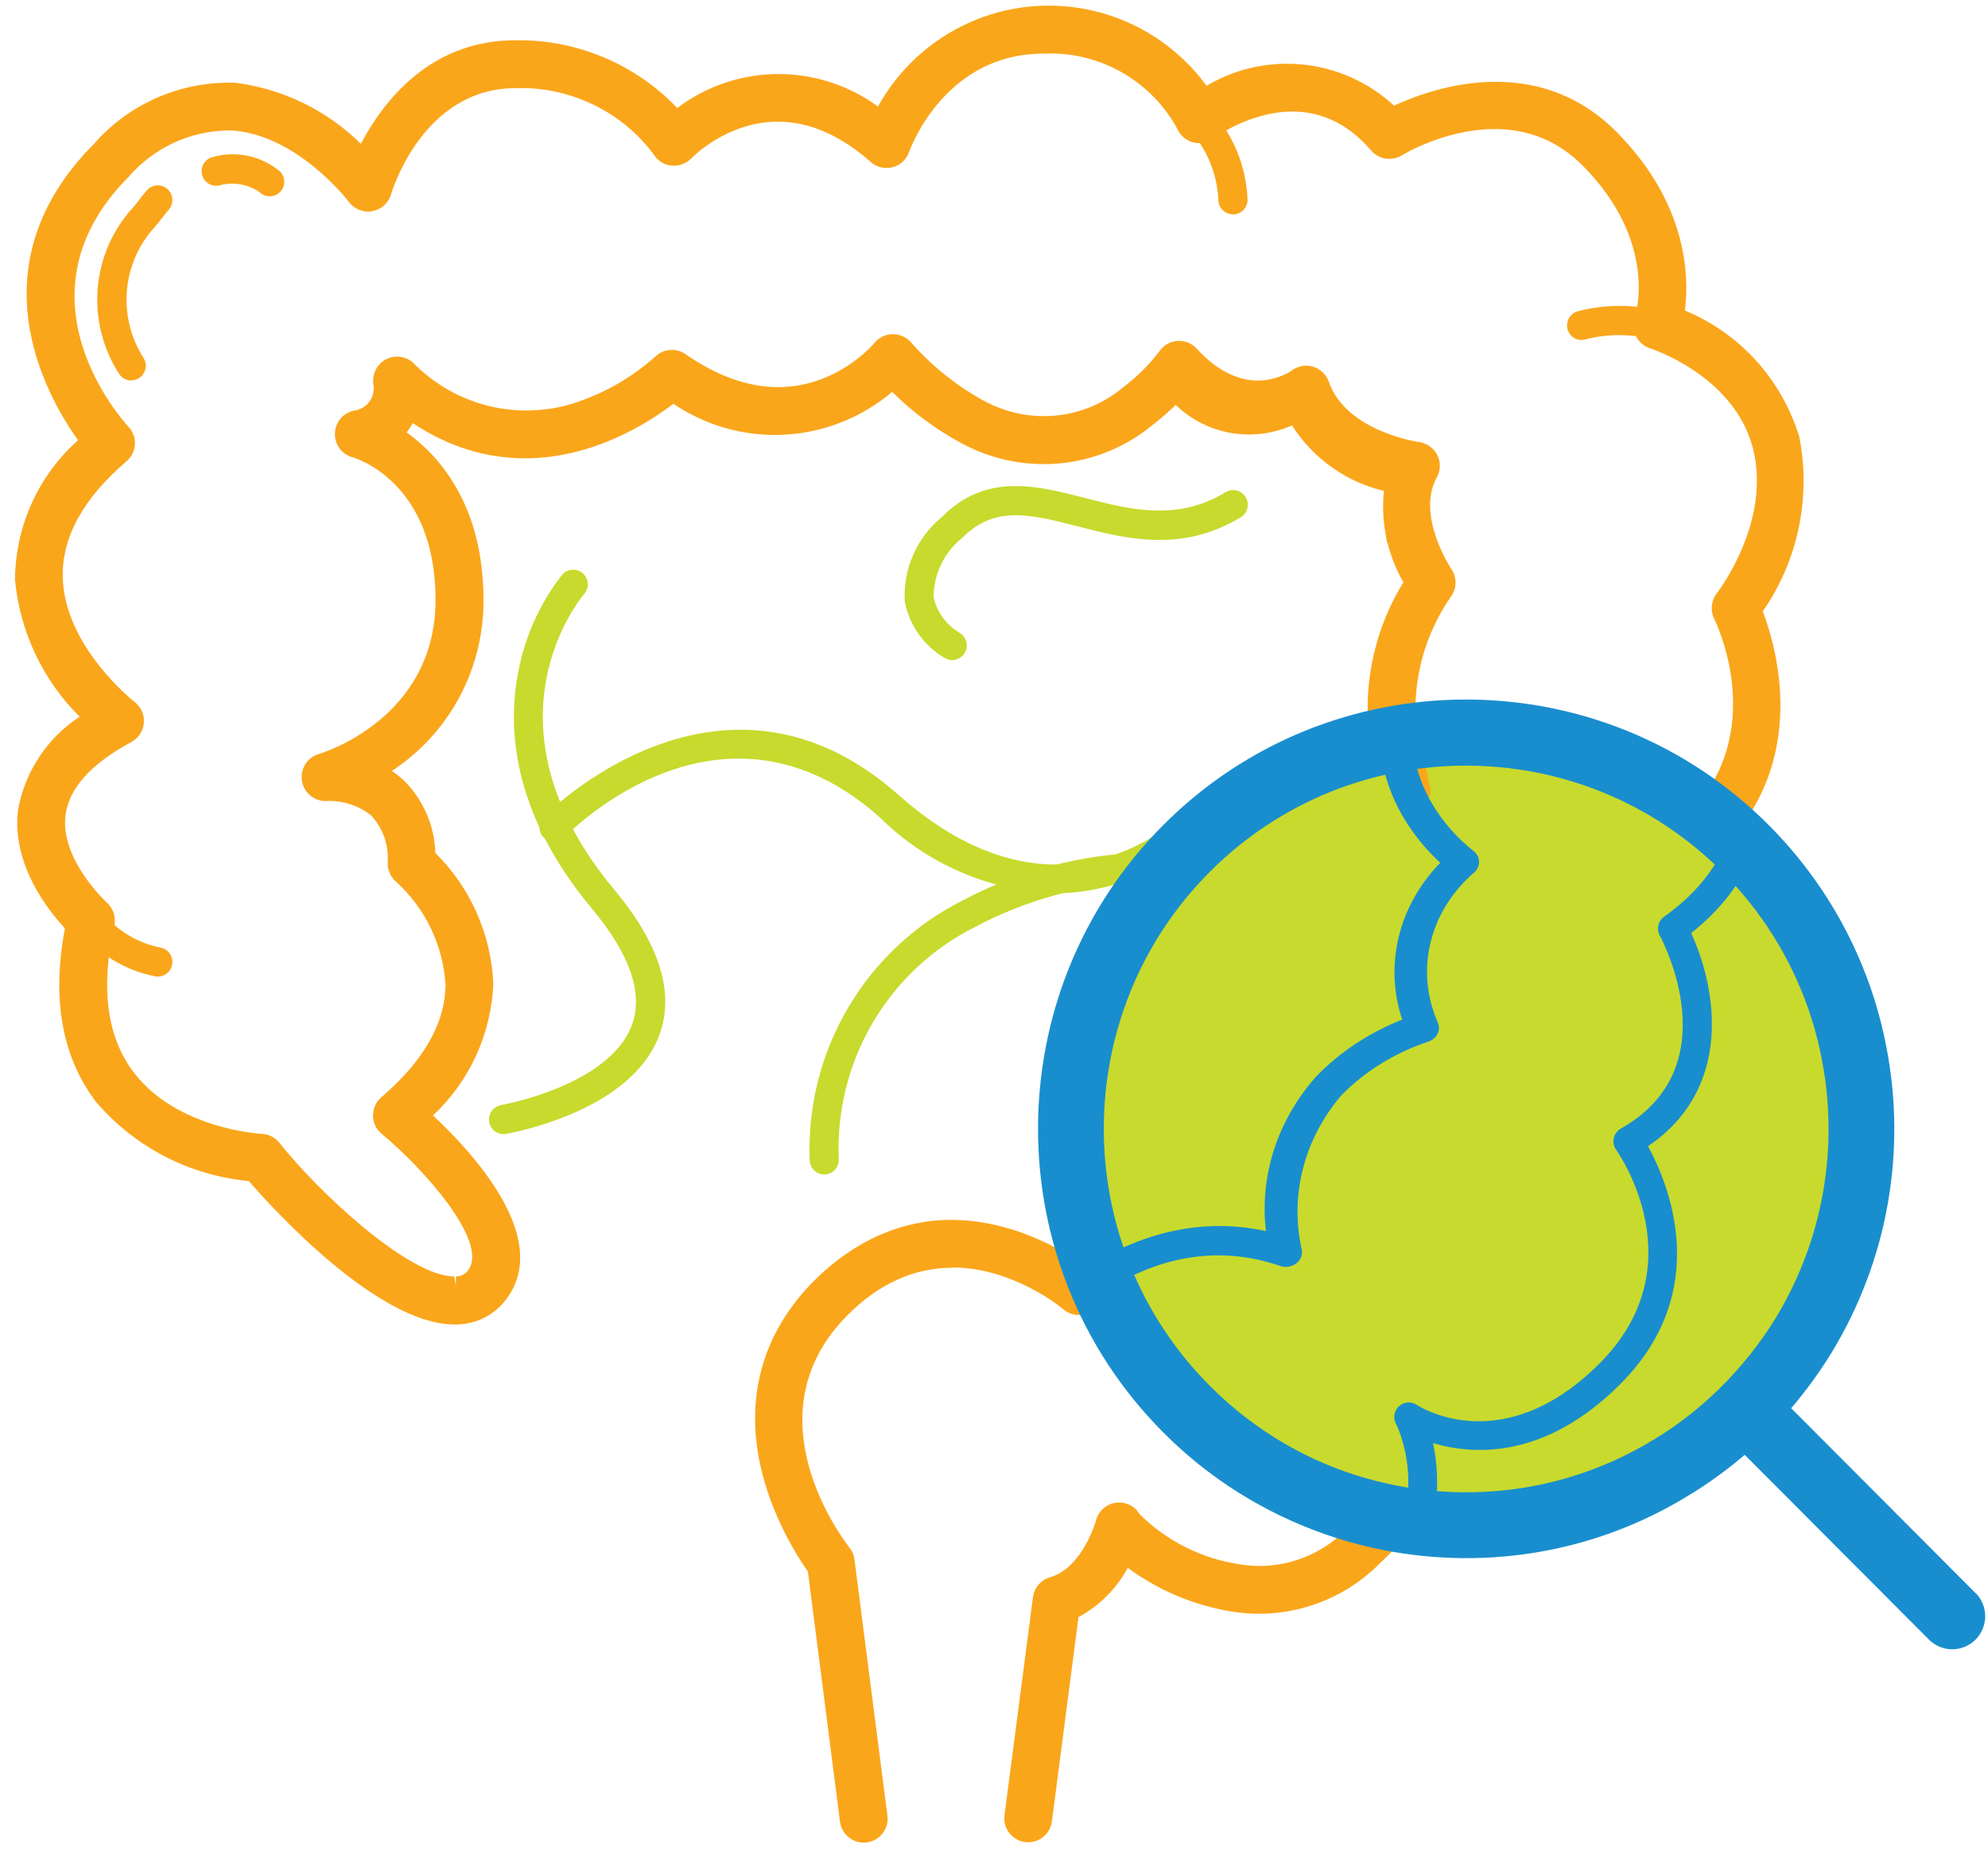
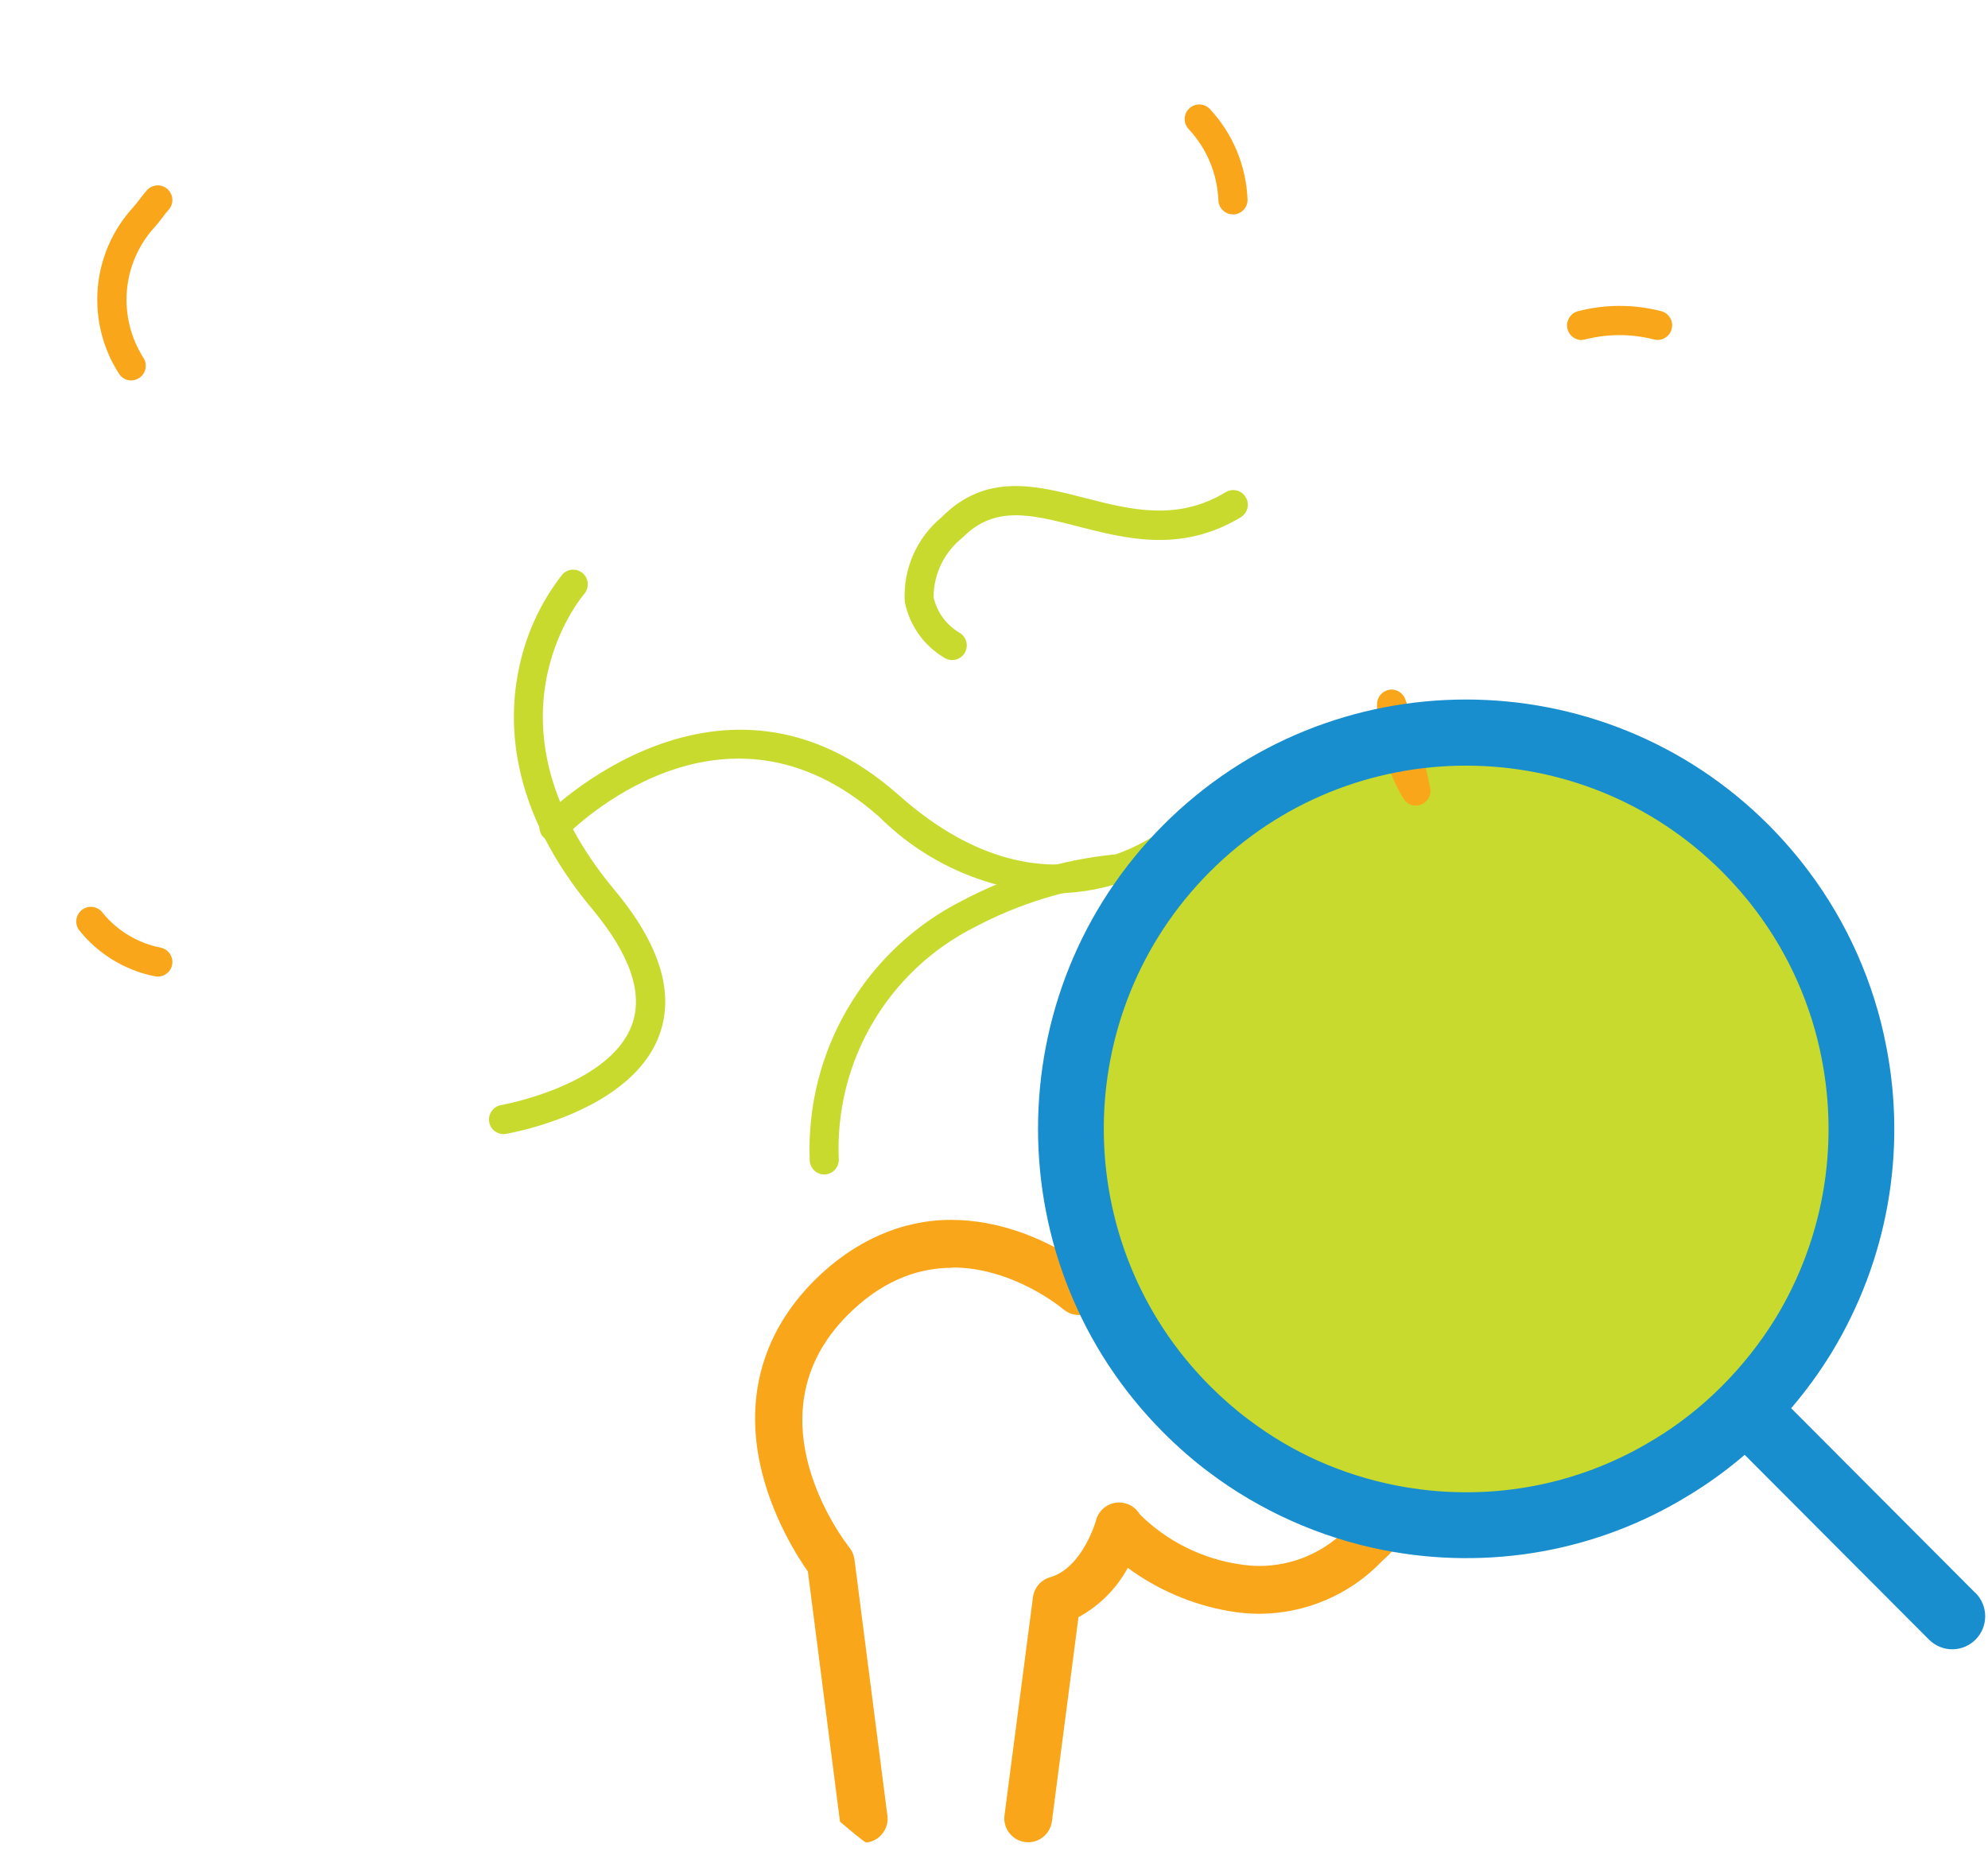
<svg xmlns="http://www.w3.org/2000/svg" width="116" height="108" viewBox="0 0 116 108" fill="none">
  <g clip-path="url(#clip0_201_557)">
    <path d="M86.308 89.616C99.557 89.616 110.296 78.845 110.296 65.558C110.296 52.271 99.557 41.5 86.308 41.5C73.06 41.5 62.32 52.271 62.32 65.558C62.32 78.845 73.06 89.616 86.308 89.616Z" fill="#C8DA2D" />
-     <path d="M55.569 73.967C59.114 73.967 61.928 76.309 62.048 76.408C62.299 76.621 62.62 76.741 62.952 76.741C62.995 76.741 63.039 76.741 63.083 76.736C63.284 76.719 63.475 76.648 63.649 76.55C63.121 75.474 62.663 74.355 62.288 73.203C60.742 72.28 58.313 71.188 55.488 71.188C52.662 71.188 49.847 72.384 47.495 74.748C44.572 77.686 43.483 81.377 44.348 85.434C44.996 88.47 46.559 90.883 47.141 91.713L49.014 106.309C49.101 107.002 49.7 107.532 50.397 107.532C50.457 107.532 50.517 107.532 50.577 107.521C50.947 107.472 51.274 107.286 51.502 106.986C51.731 106.691 51.829 106.325 51.78 105.954L49.858 91.003C49.825 90.747 49.722 90.506 49.564 90.31C49.319 89.999 43.575 82.644 49.461 76.741C51.285 74.912 53.337 73.983 55.569 73.983V73.967Z" fill="#FAA61B" />
-     <path d="M45.846 25.364C48.132 25.228 50.316 24.343 52.058 22.869C53.228 24.032 54.557 25.02 55.999 25.807C57.491 26.642 59.184 27.084 60.894 27.084C61.188 27.084 61.487 27.074 61.781 27.046C63.796 26.866 65.691 26.091 67.237 24.813C67.819 24.365 68.375 23.874 68.881 23.344C69.768 24.125 70.841 24.655 72.017 24.884C72.436 24.966 72.872 25.01 73.302 25.01C74.097 25.01 74.87 24.873 75.61 24.6C76.862 26.369 78.719 27.658 80.804 28.226C80.505 30.219 80.886 32.234 81.888 33.981C80.576 36.111 79.857 38.551 79.802 41.069C79.802 41.773 79.879 42.472 80.015 43.16C80.935 42.969 81.855 42.843 82.78 42.767C82.666 42.215 82.601 41.647 82.595 41.085C82.661 38.813 83.39 36.635 84.702 34.762C85.013 34.287 85.007 33.675 84.686 33.206C84.664 33.173 82.612 30.071 83.837 27.865C84.065 27.456 84.071 26.97 83.864 26.555C83.657 26.14 83.254 25.856 82.797 25.796C82.753 25.79 78.545 25.184 77.537 22.279C77.391 21.864 77.053 21.537 76.634 21.406C76.498 21.362 76.362 21.34 76.22 21.34C75.921 21.34 75.637 21.433 75.398 21.608C75.365 21.635 74.559 22.208 73.378 22.208C72.197 22.208 70.95 21.586 69.839 20.352C69.572 20.062 69.197 19.893 68.805 19.893H68.718C68.293 19.921 67.906 20.139 67.672 20.472C67.068 21.269 66.355 21.985 65.538 22.602C64.4 23.552 63.023 24.125 61.547 24.256C61.33 24.278 61.117 24.283 60.899 24.283C59.647 24.283 58.417 23.956 57.322 23.339C55.744 22.46 54.334 21.324 53.13 19.948C52.869 19.664 52.493 19.5 52.069 19.5C51.666 19.511 51.29 19.691 51.034 20.003C50.947 20.106 48.846 22.591 45.405 22.591C43.652 22.591 41.833 21.941 40.004 20.669C39.77 20.505 39.492 20.418 39.209 20.418C38.844 20.418 38.501 20.559 38.256 20.794C36.944 21.968 35.436 22.853 33.776 23.432C32.79 23.781 31.756 23.956 30.71 23.956C30.008 23.956 29.311 23.874 28.625 23.715C26.916 23.317 25.358 22.443 24.101 21.166C23.845 20.936 23.513 20.811 23.17 20.811C22.941 20.811 22.712 20.865 22.511 20.974C21.999 21.247 21.705 21.821 21.787 22.427C21.852 22.776 21.771 23.137 21.564 23.426C21.357 23.715 21.041 23.907 20.665 23.961C20.028 24.087 19.566 24.633 19.544 25.288C19.522 25.943 19.947 26.517 20.573 26.686C20.769 26.741 25.413 28.138 25.413 35.013C25.413 41.888 18.885 43.919 18.613 44.001C17.921 44.197 17.497 44.885 17.622 45.595C17.742 46.261 18.319 46.747 18.994 46.747C19.032 46.747 19.19 46.742 19.244 46.742C20.121 46.742 20.976 47.042 21.656 47.588C22.348 48.325 22.702 49.33 22.62 50.384C22.62 50.793 22.8 51.181 23.094 51.438C24.814 52.999 25.843 55.14 25.995 57.428C25.995 59.683 24.732 61.905 22.255 64.029C21.939 64.297 21.765 64.69 21.765 65.105C21.765 65.52 21.956 65.908 22.277 66.175C24.672 68.152 28.603 72.52 27.291 74.158C27.122 74.371 26.872 74.491 26.6 74.491V75.037L26.507 74.491C23.812 74.48 18.515 69.49 16.31 66.699C16.059 66.377 15.678 66.186 15.275 66.17C15.226 66.17 10.343 65.902 7.817 62.599C6.238 60.54 5.851 57.651 6.668 54.02C6.777 53.523 6.613 53.005 6.232 52.672C6.205 52.644 3.516 50.171 3.82 47.599C4.006 46.021 5.301 44.574 7.664 43.302C8.083 43.072 8.356 42.657 8.394 42.182C8.432 41.707 8.23 41.249 7.849 40.959C7.811 40.926 3.771 37.76 3.663 33.708C3.597 31.371 4.849 29.088 7.386 26.915C7.675 26.669 7.849 26.309 7.871 25.932C7.893 25.55 7.757 25.173 7.495 24.9C7.207 24.595 0.565 17.3 7.495 10.332C8.982 8.607 11.132 7.613 13.408 7.613H13.555C17.393 7.891 20.328 11.746 20.355 11.779C20.616 12.134 21.036 12.347 21.477 12.347C21.558 12.347 21.64 12.342 21.722 12.325C22.244 12.232 22.663 11.856 22.816 11.342C22.892 11.091 24.705 5.145 30.084 5.145C30.198 5.145 30.307 5.139 30.422 5.139C33.46 5.139 36.356 6.603 38.142 9.011C38.37 9.382 38.752 9.622 39.182 9.666C39.231 9.666 39.28 9.671 39.329 9.671C39.704 9.671 40.075 9.513 40.336 9.246C40.418 9.158 42.438 7.1 45.388 7.1C47.218 7.1 49.041 7.891 50.806 9.453C51.061 9.677 51.388 9.803 51.731 9.803C51.851 9.803 51.965 9.786 52.08 9.759C52.531 9.644 52.891 9.311 53.043 8.874C53.125 8.639 55.145 3.13 60.878 3.13C61.014 3.125 61.155 3.119 61.291 3.119C62.74 3.119 64.177 3.496 65.44 4.211C66.828 4.997 67.966 6.16 68.701 7.531C68.876 7.919 69.213 8.203 69.627 8.312C69.741 8.339 69.861 8.356 69.981 8.356C70.28 8.356 70.574 8.257 70.814 8.077C70.901 8.012 72.948 6.51 75.414 6.51C77.167 6.51 78.713 7.274 80.009 8.787C80.276 9.093 80.663 9.273 81.065 9.273C81.321 9.273 81.572 9.202 81.79 9.071C81.893 9.005 84.343 7.531 87.218 7.531C89.216 7.531 90.936 8.246 92.341 9.655C96.772 14.116 95.45 18.375 95.39 18.55C95.27 18.905 95.297 19.303 95.471 19.637C95.64 19.97 95.945 20.226 96.304 20.335C96.353 20.352 101.193 21.919 102.282 26.156C103.387 30.465 100.219 34.571 100.186 34.609C99.849 35.035 99.783 35.619 100.023 36.111C100.164 36.4 103.191 42.685 98.564 47.479C99.299 48.052 100.001 48.675 100.665 49.335C105.445 44.312 103.736 37.994 102.859 35.674C104.912 32.72 105.685 29.028 104.988 25.49L104.972 25.436C103.926 22.099 101.515 19.451 98.313 18.119C98.569 16.109 98.466 11.867 94.312 7.684C92.384 5.751 90.016 4.774 87.278 4.774C84.795 4.774 82.606 5.582 81.343 6.166C79.873 4.806 77.989 3.96 75.991 3.763C75.697 3.736 75.392 3.72 75.098 3.72C73.438 3.72 71.826 4.162 70.405 5.008C68.919 2.977 66.801 1.486 64.384 0.782C63.349 0.482 62.277 0.329 61.204 0.329C59.593 0.329 58.025 0.662 56.549 1.323C54.29 2.333 52.422 4.058 51.23 6.215C49.553 4.992 47.517 4.32 45.432 4.32C43.298 4.32 41.218 5.019 39.519 6.302C37.113 3.785 33.781 2.349 30.286 2.349H30.073C25.13 2.349 22.391 5.86 21.057 8.394C19.092 6.45 16.538 5.194 13.745 4.828C13.62 4.828 13.495 4.823 13.37 4.823C10.343 4.823 7.457 6.133 5.486 8.394C-1.548 15.465 2.617 22.978 4.555 25.692C2.258 27.729 0.919 30.65 0.875 33.768V33.828C1.164 36.875 2.492 39.687 4.648 41.827C2.77 43.045 1.447 45.027 1.049 47.282C0.69 50.384 2.704 53.01 3.788 54.173C3.009 58.307 3.619 61.714 5.623 64.329C7.904 66.967 11.056 68.594 14.519 68.922C15.569 70.139 21.907 77.276 26.502 77.292H26.6C27.721 77.292 28.767 76.79 29.463 75.916C32.262 72.433 27.792 67.458 25.266 65.094C27.384 63.117 28.658 60.365 28.788 57.406C28.652 54.506 27.454 51.809 25.402 49.772C25.358 48.189 24.694 46.654 23.551 45.53C23.333 45.333 23.105 45.153 22.865 44.989C24.373 44.001 25.642 42.674 26.567 41.112C27.656 39.267 28.222 37.159 28.211 35.013C28.211 29.46 25.614 26.588 23.731 25.233C23.861 25.064 23.981 24.879 24.084 24.693C26.142 26.058 28.342 26.746 30.634 26.746C34.587 26.746 37.821 24.687 39.296 23.563C41.055 24.753 43.091 25.381 45.225 25.381C45.437 25.381 45.65 25.375 45.862 25.359L45.846 25.364Z" fill="#FAA61B" />
+     <path d="M55.569 73.967C59.114 73.967 61.928 76.309 62.048 76.408C62.299 76.621 62.62 76.741 62.952 76.741C62.995 76.741 63.039 76.741 63.083 76.736C63.284 76.719 63.475 76.648 63.649 76.55C63.121 75.474 62.663 74.355 62.288 73.203C60.742 72.28 58.313 71.188 55.488 71.188C52.662 71.188 49.847 72.384 47.495 74.748C44.572 77.686 43.483 81.377 44.348 85.434C44.996 88.47 46.559 90.883 47.141 91.713L49.014 106.309C50.457 107.532 50.517 107.532 50.577 107.521C50.947 107.472 51.274 107.286 51.502 106.986C51.731 106.691 51.829 106.325 51.78 105.954L49.858 91.003C49.825 90.747 49.722 90.506 49.564 90.31C49.319 89.999 43.575 82.644 49.461 76.741C51.285 74.912 53.337 73.983 55.569 73.983V73.967Z" fill="#FAA61B" />
    <path d="M78.703 89.103C78.703 89.103 78.67 89.141 78.648 89.158C77.314 90.572 75.436 91.385 73.498 91.385C73.111 91.385 72.719 91.353 72.327 91.287C70.139 90.965 68.075 89.933 66.507 88.371C66.257 87.945 65.805 87.683 65.304 87.683C65.255 87.683 65.206 87.683 65.157 87.689C64.58 87.749 64.095 88.164 63.954 88.721C63.948 88.748 63.17 91.5 61.27 92.046C60.736 92.199 60.344 92.658 60.273 93.209L58.613 105.932C58.564 106.303 58.662 106.669 58.891 106.964C59.119 107.259 59.446 107.45 59.816 107.499C59.876 107.504 59.936 107.51 59.996 107.51C60.693 107.51 61.286 106.986 61.379 106.292L62.93 94.372C64.15 93.712 65.146 92.712 65.805 91.495C67.547 92.778 69.572 93.646 71.707 94.017C72.289 94.121 72.882 94.176 73.471 94.176C76.16 94.176 78.773 93.056 80.603 91.14C81.098 90.698 81.55 90.212 81.964 89.693C80.842 89.573 79.748 89.371 78.692 89.092L78.703 89.103Z" fill="#FAA61B" />
    <path d="M92.286 19.844C91.867 19.844 91.508 19.538 91.448 19.118C91.383 18.703 91.633 18.299 92.031 18.173C93.642 17.747 95.335 17.747 96.947 18.162C97.399 18.288 97.665 18.758 97.54 19.211C97.415 19.664 96.947 19.932 96.495 19.806C95.199 19.478 93.844 19.473 92.548 19.795C92.466 19.822 92.379 19.833 92.292 19.833L92.286 19.844Z" fill="#FAA61B" />
    <path d="M71.946 12.511C71.723 12.511 71.505 12.424 71.342 12.26C71.184 12.101 71.091 11.883 71.091 11.654C71.02 10.125 70.416 8.672 69.376 7.553C69.044 7.22 69.044 6.679 69.376 6.346C69.708 6.013 70.247 6.013 70.579 6.346C71.935 7.788 72.719 9.677 72.795 11.659C72.795 11.883 72.708 12.101 72.545 12.265C72.387 12.424 72.169 12.516 71.941 12.516L71.946 12.511Z" fill="#FAA61B" />
-     <path d="M15.738 11.457C15.51 11.457 15.297 11.37 15.134 11.206C14.443 10.736 13.577 10.594 12.771 10.829C12.308 10.916 11.862 10.611 11.78 10.146C11.693 9.682 11.998 9.235 12.461 9.153C13.816 8.787 15.259 9.104 16.337 10.005C16.582 10.25 16.653 10.616 16.522 10.933C16.392 11.249 16.081 11.457 15.733 11.457H15.738Z" fill="#FAA61B" />
    <path d="M7.659 22.203C7.376 22.203 7.109 22.061 6.951 21.821C5.998 20.346 5.563 18.605 5.699 16.852C5.84 15.104 6.548 13.45 7.724 12.15C7.871 11.987 8.007 11.817 8.138 11.643C8.279 11.451 8.426 11.266 8.584 11.091C8.905 10.747 9.444 10.725 9.787 11.047C10.13 11.37 10.152 11.91 9.831 12.254C9.722 12.369 9.613 12.516 9.493 12.675C9.33 12.893 9.161 13.106 8.976 13.308C8.062 14.329 7.512 15.623 7.403 16.988C7.294 18.353 7.631 19.718 8.366 20.876C8.541 21.138 8.552 21.477 8.405 21.75C8.258 22.028 7.969 22.197 7.653 22.197L7.659 22.203Z" fill="#FAA61B" />
    <path d="M9.21 56.991C9.145 56.991 9.08 56.985 9.014 56.969C7.267 56.619 5.699 55.653 4.594 54.25C4.332 53.856 4.436 53.332 4.828 53.065C5.214 52.803 5.742 52.906 6.009 53.294C6.875 54.343 8.072 55.052 9.406 55.309C9.826 55.407 10.103 55.806 10.054 56.237C10.005 56.669 9.64 56.991 9.21 56.991Z" fill="#FAA61B" />
    <path d="M82.617 47.009C82.312 47.009 82.035 46.851 81.882 46.589C80.897 44.929 80.369 43.04 80.347 41.107C80.347 40.692 80.641 40.331 81.049 40.255C81.457 40.178 81.86 40.419 82.002 40.812C82.617 42.505 83.102 44.241 83.456 46.005C83.499 46.25 83.434 46.507 83.27 46.703C83.107 46.895 82.868 47.009 82.617 47.009Z" fill="#FAA61B" />
    <path d="M33.019 65.143C31.892 65.596 30.721 65.94 29.529 66.17C29.306 66.208 29.077 66.159 28.892 66.028C28.707 65.897 28.581 65.7 28.543 65.476C28.505 65.252 28.56 65.023 28.69 64.837C28.821 64.652 29.023 64.526 29.246 64.488C29.306 64.477 35.572 63.358 36.873 59.808C37.548 57.968 36.764 55.691 34.543 53.032C29.855 47.413 29.61 42.428 30.237 39.234C30.623 37.159 31.5 35.204 32.801 33.539C33.106 33.184 33.645 33.145 34.004 33.451C34.358 33.762 34.396 34.297 34.091 34.658C33.819 34.98 27.797 42.275 35.855 51.934C38.496 55.096 39.378 57.946 38.474 60.398C37.587 62.817 35.137 64.291 33.024 65.143H33.019Z" fill="#C8DA2D" />
    <path d="M61.569 52.137C57.715 51.995 54.056 50.406 51.317 47.681C42.144 39.54 33.307 48.478 32.937 48.86C32.61 49.199 32.071 49.21 31.734 48.882C31.396 48.555 31.385 48.014 31.712 47.675C31.816 47.572 42.045 37.17 52.444 46.403C61.613 54.545 68.522 47.943 68.81 47.659C69.142 47.331 69.681 47.331 70.013 47.67C70.345 48.003 70.34 48.544 70.013 48.877C67.683 50.941 64.689 52.098 61.575 52.137H61.569Z" fill="#C8DA2D" />
    <path d="M48.1 68.539C47.876 68.539 47.659 68.452 47.495 68.288C47.337 68.13 47.245 67.912 47.245 67.682C47.13 64.57 47.904 61.49 49.488 58.809C51.067 56.128 53.381 53.955 56.152 52.557C58.885 51.11 61.874 50.193 64.95 49.87C65.418 49.838 65.827 50.187 65.859 50.657C65.892 51.126 65.543 51.536 65.075 51.569C62.222 51.885 59.451 52.743 56.909 54.086C54.41 55.336 52.33 57.286 50.914 59.699C49.499 62.113 48.818 64.886 48.944 67.682C48.944 67.906 48.856 68.124 48.693 68.288C48.535 68.447 48.317 68.539 48.089 68.539H48.1Z" fill="#C8DA2D" />
    <path d="M55.559 38.519C55.417 38.519 55.275 38.48 55.15 38.415C53.925 37.705 53.065 36.504 52.793 35.111C52.684 33.211 53.49 31.376 54.96 30.17C57.524 27.576 60.464 28.329 63.306 29.061C65.946 29.738 68.68 30.443 71.516 28.723C71.919 28.477 72.442 28.608 72.686 29.012C72.931 29.416 72.801 29.94 72.398 30.186C68.946 32.272 65.723 31.447 62.881 30.716C60.175 30.022 58.041 29.471 56.168 31.371C55.101 32.212 54.475 33.495 54.475 34.855C54.671 35.723 55.215 36.465 55.978 36.919C56.315 37.11 56.484 37.503 56.386 37.88C56.288 38.256 55.95 38.519 55.564 38.519H55.559Z" fill="#C8DA2D" />
-     <path d="M82.927 28.504C83.064 28.259 83.069 27.958 82.944 27.702C82.819 27.45 82.573 27.276 82.29 27.238C82.247 27.232 77.712 26.61 76.59 23.361C76.503 23.104 76.296 22.907 76.035 22.826C75.779 22.744 75.496 22.793 75.278 22.951C75.153 23.044 72.18 25.146 68.995 21.619C68.821 21.428 68.571 21.324 68.315 21.34C68.059 21.357 67.819 21.488 67.672 21.701C67.166 22.372 66.583 22.978 65.946 23.519C66.523 23.743 67.09 23.994 67.65 24.267C67.923 24.01 68.184 23.743 68.434 23.464C69.317 24.382 70.454 24.999 71.696 25.244C72.937 25.485 74.227 25.337 75.387 24.824C76.661 26.823 78.686 28.226 81.006 28.706C80.799 29.684 80.782 30.672 80.924 31.644C81.594 31.983 82.263 32.316 82.938 32.643C82.492 31.447 82.182 29.848 82.938 28.493L82.927 28.504Z" fill="#FAA61B" />
-     <path d="M64.221 73.481C64.607 73.923 64.988 74.365 65.364 74.808C67.672 73.546 70.933 72.58 74.685 73.874C75.011 73.989 75.387 73.929 75.648 73.721C75.91 73.514 76.029 73.192 75.948 72.88C75.256 69.735 76.095 66.481 78.256 63.931C79.639 62.517 81.398 61.43 83.363 60.78C83.608 60.693 83.799 60.518 83.897 60.3C83.995 60.081 83.989 59.836 83.875 59.623C83.232 58.137 83.096 56.516 83.483 54.959C83.869 53.403 84.762 51.989 86.047 50.892C86.227 50.717 86.319 50.487 86.303 50.247C86.287 50.012 86.156 49.788 85.954 49.641C85.121 48.975 84.403 48.2 83.837 47.331C83.069 46.19 82.595 44.913 82.443 43.591C81.817 43.678 81.191 43.766 80.565 43.848C80.755 45.382 81.311 46.867 82.203 48.2C82.721 48.975 83.336 49.701 84.038 50.351C81.599 52.857 80.761 56.314 81.817 59.502C79.895 60.261 78.18 61.392 76.802 62.817C74.543 65.361 73.487 68.605 73.868 71.843C69.986 70.991 66.627 72.116 64.221 73.465V73.481Z" fill="#198ECE" />
-     <path d="M81.926 88.612C82.454 88.836 82.982 89.07 83.51 89.3C83.929 87.64 83.973 85.898 83.619 84.216C85.944 84.91 90.136 85.194 94.557 80.76C99.99 75.31 97.344 69.047 96.163 66.891C101.161 63.5 100.17 57.673 98.678 54.452C100.447 53.059 101.569 51.503 102.25 49.931C101.721 49.739 101.193 49.538 100.671 49.319C100.012 50.777 98.901 52.224 97.105 53.491C96.751 53.742 96.642 54.217 96.849 54.599C97.017 54.91 100.916 62.276 94.578 65.859C94.366 65.979 94.219 66.181 94.165 66.415C94.11 66.65 94.165 66.901 94.301 67.098C94.497 67.371 98.994 73.885 93.348 79.553C87.724 85.194 82.878 82.119 82.677 81.988C82.35 81.77 81.92 81.803 81.632 82.065C81.343 82.327 81.272 82.758 81.457 83.102C81.474 83.135 82.693 85.467 81.92 88.612H81.926Z" fill="#198ECE" />
    <path d="M115.267 92.963L104.514 82.179C105.391 81.158 106.186 80.061 106.894 78.903C110.144 73.536 111.271 67.185 110.057 61.031C109.349 57.357 107.781 53.824 105.527 50.831C104.83 49.898 104.046 48.997 103.208 48.151C93.468 38.382 77.614 38.377 67.874 48.151C58.134 57.919 58.134 73.82 67.874 83.588C68.723 84.44 69.621 85.226 70.541 85.914C73.519 88.164 77.031 89.731 80.712 90.457C86.88 91.664 93.201 90.539 98.498 87.29C99.653 86.597 100.758 85.794 101.803 84.899L112.556 95.683C113.307 96.436 114.521 96.436 115.273 95.683C116.024 94.929 116.024 93.712 115.273 92.958L115.267 92.963ZM96.506 84.003C92.02 86.755 86.673 87.711 81.447 86.684C78.294 86.062 75.403 84.773 72.85 82.84C72.071 82.256 71.309 81.59 70.59 80.869C62.348 72.602 62.342 59.148 70.59 50.881C78.833 42.614 92.248 42.614 100.496 50.881C101.21 51.596 101.874 52.36 102.467 53.152C104.373 55.686 105.696 58.662 106.295 61.774C107.318 66.989 106.371 72.362 103.622 76.899C101.836 79.809 99.353 82.294 96.511 84.003H96.506Z" fill="#198ECE" />
  </g>
  <defs>
    <clipPath id="clip0_201_557">
      <rect width="114.958" height="107.208" fill="white" transform="translate(0.875 0.312)" />
    </clipPath>
  </defs>
</svg>